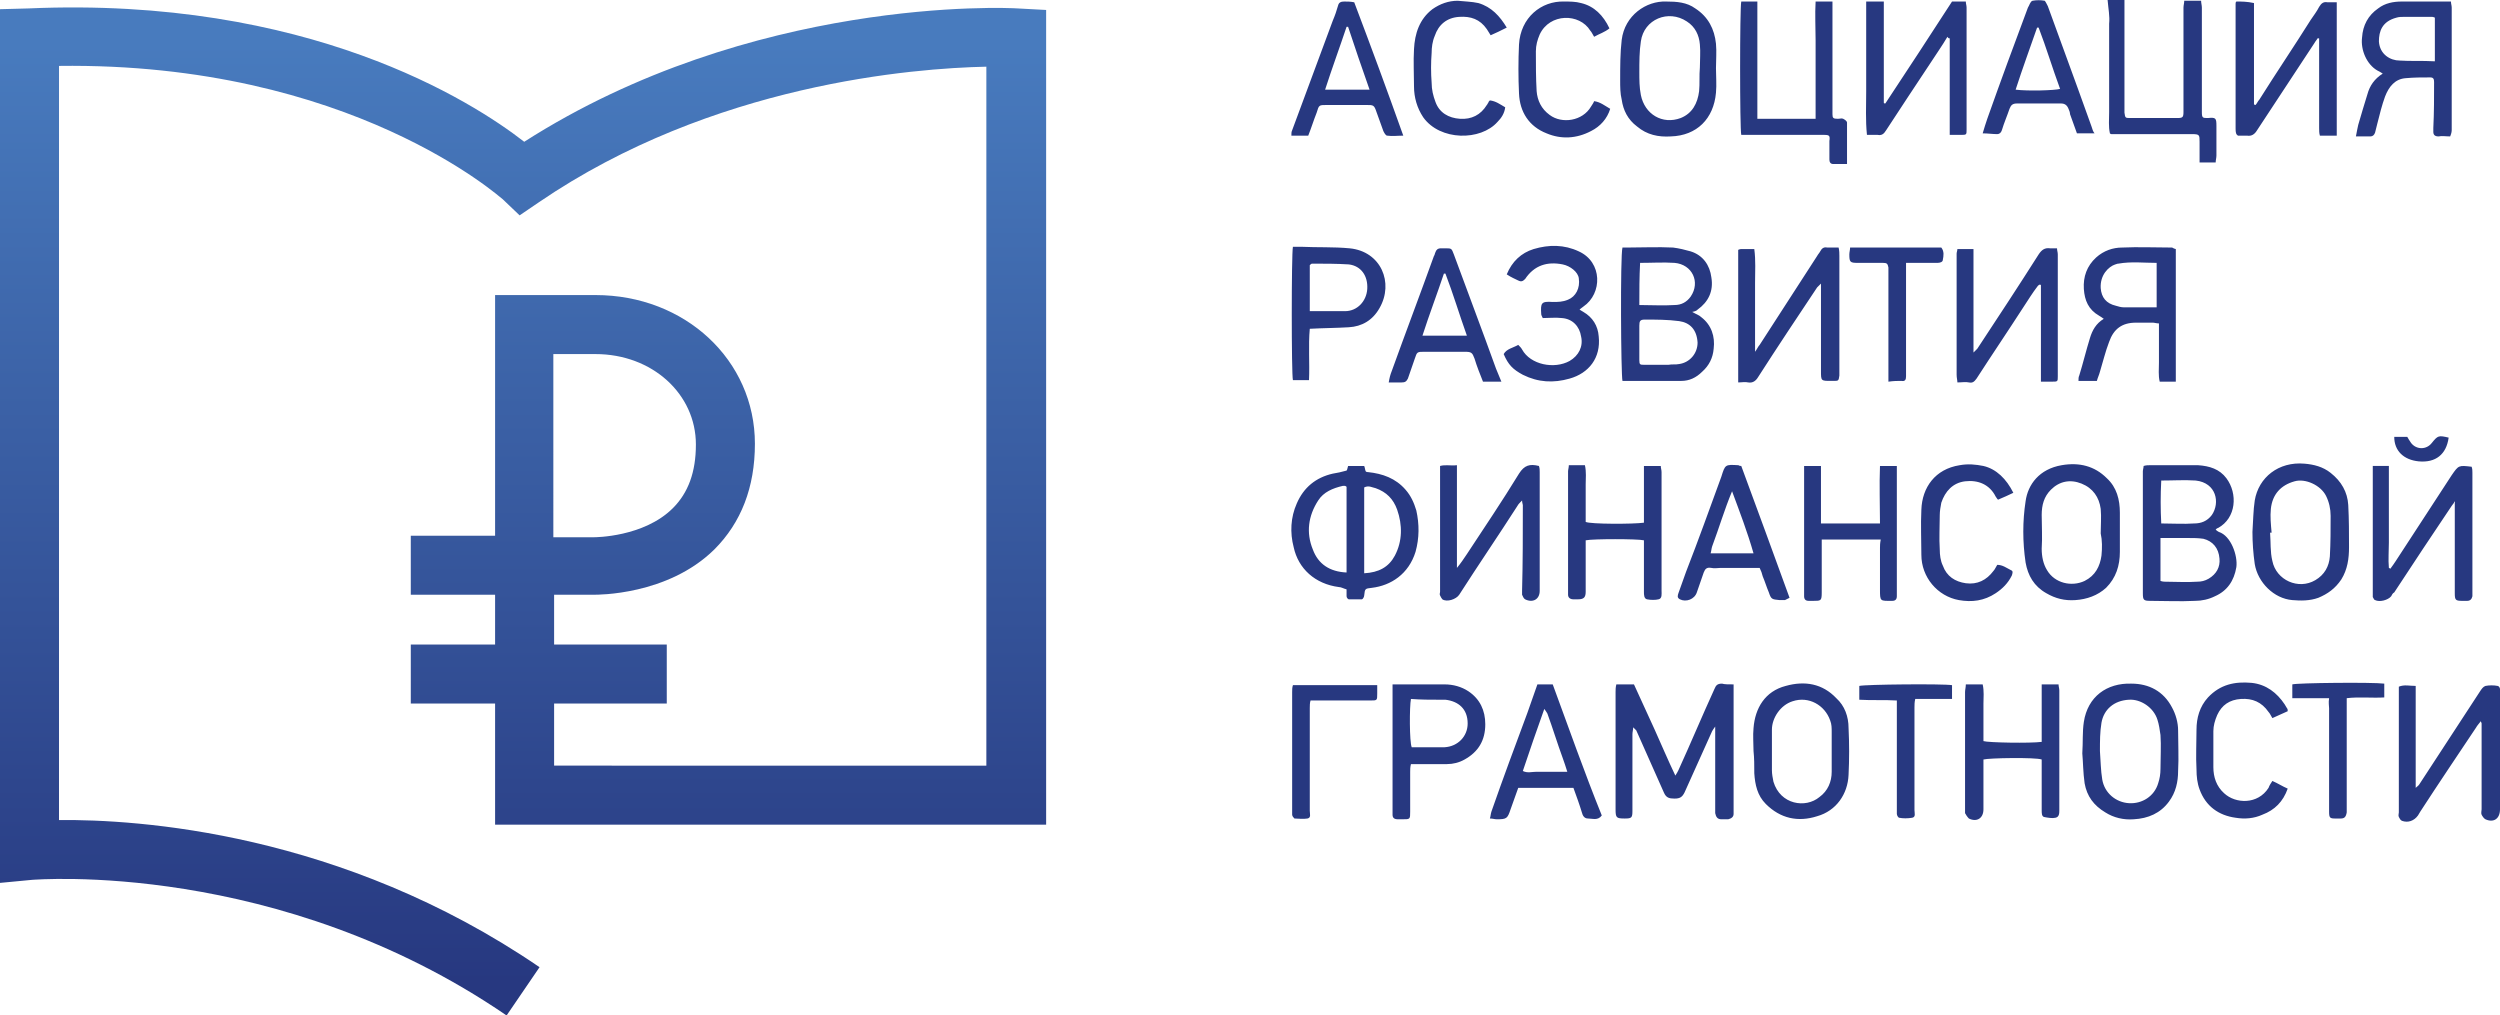
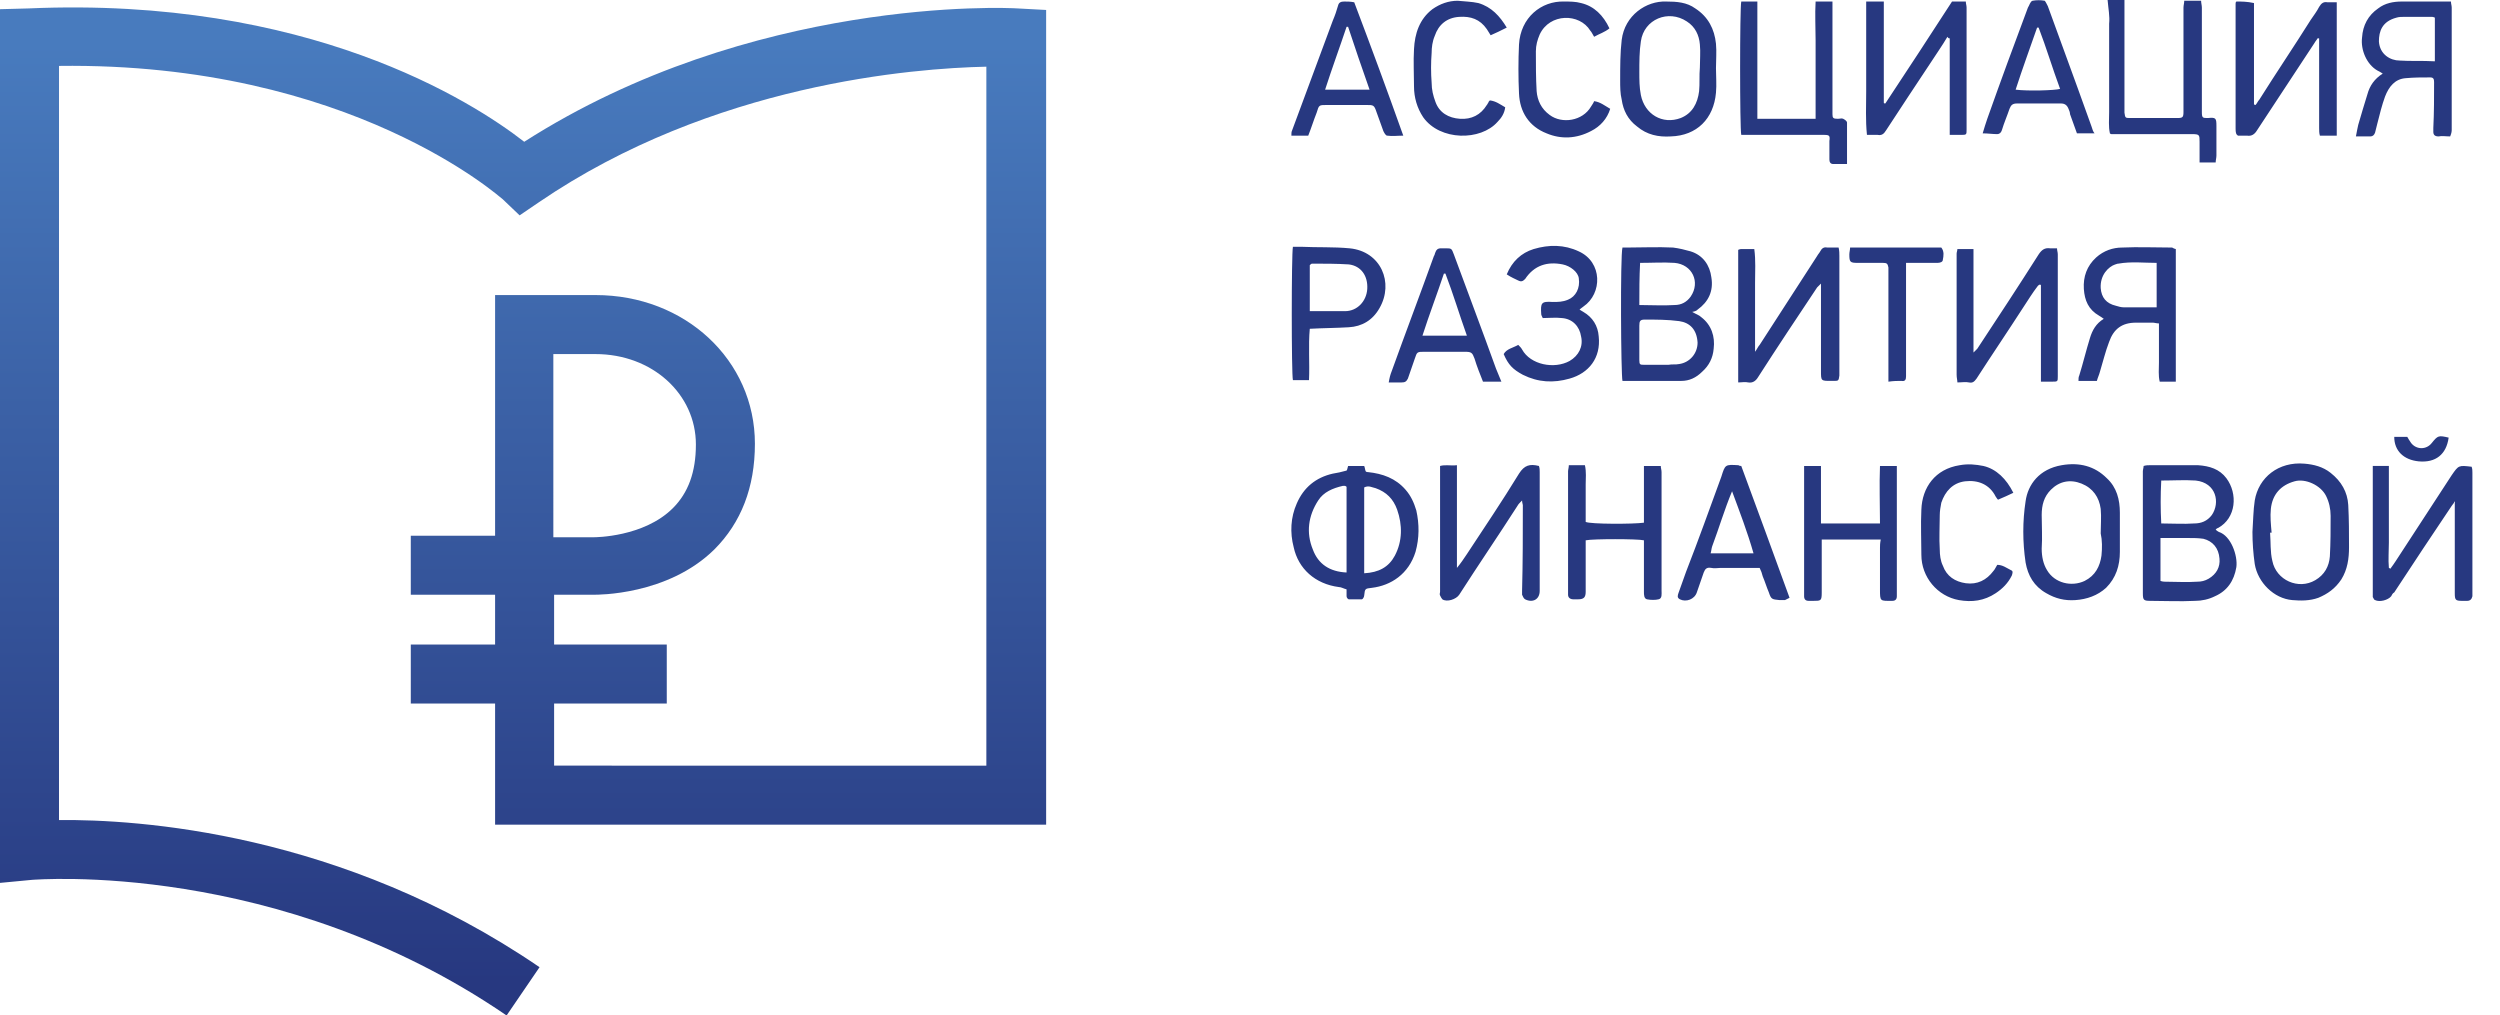
<svg xmlns="http://www.w3.org/2000/svg" version="1.1" id="Слой_1" x="0px" y="0px" viewBox="0 0 326.2 132.5" style="enable-background:new 0 0 326.2 132.5;" xml:space="preserve">
  <style type="text/css">
	.st0{fill:#273880;}
	.st1{fill:url(#SVGID_1_);}
</style>
  <path class="st0" d="M254.4,5c0,4.2,0,8.3,0,12.6c0.6,0,1,0,1.4,0c0.8,0,0.8,0,0.8-0.7c0-5.3,0-10.6,0-15.9c0-0.3-0.1-0.5-0.1-0.8  c-0.7,0-1.2,0-1.8,0c-2.9,4.5-5.8,8.9-8.7,13.3c-0.1,0-0.2,0-0.2-0.1c0-1.5,0-2.9,0-4.4s0-3,0-4.4c0-1.5,0-2.9,0-4.4  c-0.8,0-1.5,0-2.3,0c0,2,0,3.9,0,5.8c0,2,0,3.9,0,5.9c0,1.9-0.1,3.8,0.1,5.7c0.6,0,1,0,1.4,0c0.5,0.1,0.8-0.1,1.1-0.6  c1.9-2.9,3.8-5.8,5.8-8.8c0.7-1.1,1.5-2.2,2.2-3.4C254.2,5,254.3,5,254.4,5z M291.8,0.2c-0.1,0.1-0.1,0.2-0.1,0.3  c0,5.4,0,10.8,0,16.3c0,0.2,0,0.4,0.1,0.7c0,0,0,0,0.1,0.1c0,0,0,0,0.1,0.1c0.4,0,0.8,0,1.2,0c0.6,0.1,1-0.2,1.3-0.7  c2.5-3.8,5-7.6,7.5-11.4c0.1-0.2,0.3-0.4,0.4-0.6c0.1,0,0.1,0,0.2,0c0,0.3,0,0.7,0,1c0,3.6,0,7.1,0,10.7c0,0.3,0,0.7,0.1,1  c0.8,0,1.4,0,2.2,0c0-5.8,0-11.6,0-17.4c-0.5,0-0.8,0-1.2,0c-0.5-0.1-0.8,0.1-1.1,0.6c-0.3,0.6-0.7,1.1-1.1,1.7  c-2.2,3.5-4.5,6.9-6.7,10.4c-0.2,0.2-0.3,0.5-0.5,0.7c-0.1,0-0.1,0-0.2-0.1c0-1.4,0-2.9,0-4.3c0-1.5,0-3,0-4.4s0-2.9,0-4.5  C293.2,0.2,292.5,0.2,291.8,0.2z M275.2,3.1c0,1,0,2,0,2.9s0,1.9,0,2.8c0,1,0,2,0,2.9s0,2,0,2.9c0,1-0.1,1.9,0.1,2.8  c0.1,0.1,0.2,0.1,0.2,0.1c3.5,0,7,0,10.5,0c1,0,1,0.1,1,1s0,1.7,0,2.7c0.7,0,1.4,0,2.1,0c0-0.3,0.1-0.6,0.1-0.9c0-1.3,0-2.6,0-3.9  c0-1-0.1-1.1-1.1-1c-0.7,0-0.8,0-0.8-0.8c0-4.5,0-9.1,0-13.6c0-0.3-0.1-0.6-0.1-0.9c-0.8,0-1.4,0-2.2,0c0,0.3-0.1,0.6-0.1,0.9  c0,4.5,0,9.1,0,13.6c0,0.7-0.1,0.8-0.8,0.8c-2,0-4,0-6.1,0c-0.7,0-0.7,0-0.8-0.7c0-0.2,0-0.4,0-0.7c0-4.3,0-8.6,0-12.9  c0-0.3,0-0.7,0-1.1c-0.8,0-1.4,0-2.2,0C275.1,1.2,275.3,2.1,275.2,3.1z M227.2,0.2c-0.2,0.8-0.2,16.6,0,17.4c1.9,0,3.8,0,5.6,0  c1.7,0,3.5,0,5.2,0c0.7,0,0.8,0.1,0.7,0.8c0,0.8,0,1.6,0,2.4c0,0.3,0.1,0.6,0.5,0.6c0.6,0,1.1,0,1.8,0c0-1.9,0-3.6,0-5.4  c0-0.2-0.3-0.4-0.5-0.5s-0.4,0-0.7,0c-0.6,0-0.7-0.1-0.7-0.6c0-0.2,0-0.4,0-0.7c0-4.3,0-8.7,0-13c0-0.3,0-0.7,0-1  c-0.7,0-1.4,0-2.2,0c-0.1,1.7,0,3.4,0,5.1s0,3.3,0,5s0,3.4,0,5.2c-2.5,0-4.9,0-7.6,0c0-2.5,0-5,0-7.6c0-2.5,0-5.1,0-7.7  C228.5,0.2,227.8,0.2,227.2,0.2z M319.9,16.9c0-5.3,0-10.6,0-15.9c0-0.3-0.1-0.5-0.1-0.8c-2.2,0-4.3,0-6.4,0c-1.1,0-2.2,0.2-3.1,0.9  c-1.3,0.9-2,2.2-2.1,3.8c-0.2,1.6,0.6,3.5,2,4.3c0.2,0.1,0.4,0.2,0.7,0.4c-1.1,0.7-1.7,1.6-2,2.7c-0.4,1.3-0.8,2.6-1.2,4  c-0.1,0.5-0.2,0.9-0.3,1.5c0.7,0,1.3,0,1.9,0c0.3,0,0.5-0.2,0.6-0.5c0.1-0.4,0.2-0.8,0.3-1.2c0.3-1.2,0.6-2.4,1-3.5  c0.5-1.3,1.3-2.3,2.7-2.4c1.1-0.1,2.1-0.1,3.2-0.1c0.4,0,0.5,0.2,0.5,0.6c0,2,0,4-0.1,6c0,0.2,0,0.3,0,0.5c0,0.4,0.2,0.6,0.7,0.6  c0.4-0.1,0.9,0,1.5,0C319.9,17.3,319.9,17.1,319.9,16.9z M313.1,7.9c-1.2,0-2.6-0.8-2.7-2.5c0-1.3,0.4-2.6,2.3-3.1  c0.3-0.1,0.7-0.1,1-0.1c1.2,0,2.4,0,3.6,0c0.1,0,0.2,0,0.4,0.1c0,1.9,0,3.7,0,5.7C316,7.9,314.5,8,313.1,7.9z M223.9,5.7  c-0.2-1.9-1-3.5-2.7-4.6c-1.1-0.8-2.4-0.9-3.8-0.9c-2.6-0.1-5.4,1.8-5.8,5c-0.2,1.7-0.2,3.5-0.2,5.3c0,0.8,0,1.7,0.2,2.5  c0.2,1.4,0.8,2.6,2,3.5c1.3,1.1,2.8,1.4,4.4,1.3c3.4-0.1,5.6-2.3,5.9-5.7c0.1-1.1,0-2.1,0-3.2C223.9,7.8,224,6.8,223.9,5.7z   M221.7,11.9c-0.2,1.6-0.9,2.9-2.4,3.5c-2.4,0.9-4.7-0.5-5.2-3c-0.2-1-0.2-2-0.2-3c0-1.3,0-2.7,0.2-4c0.4-2.9,3.6-4.2,6-2.6  c1.1,0.7,1.6,1.8,1.7,3c0.1,1,0,2,0,3C221.7,9.9,221.8,10.9,221.7,11.9z M175.4,0.2c-0.4,0-0.7,0.1-0.8,0.5c-0.2,0.7-0.4,1.3-0.7,2  c-1.8,4.8-3.5,9.5-5.3,14.3c-0.1,0.2-0.1,0.4-0.1,0.7c0.8,0,1.4,0,2.2,0c0.4-1,0.7-2,1.1-3c0.3-1,0.3-1,1.3-1c1.7,0,3.5,0,5.2,0  c0.9,0,1,0,1.3,0.9c0.3,0.8,0.6,1.7,0.9,2.5c0.1,0.2,0.3,0.6,0.5,0.6c0.7,0.1,1.3,0,2.1,0c-2.1-5.9-4.2-11.6-6.4-17.4  C176.2,0.2,175.8,0.2,175.4,0.2z M172.9,11.7c0.9-2.8,1.9-5.5,2.8-8.2c0.1,0,0.1,0,0.2,0c0.9,2.7,1.8,5.4,2.8,8.2  C176.7,11.7,174.8,11.7,172.9,11.7z M272.9,16.5c-0.6-1.7-1.2-3.3-1.8-5c-1.3-3.6-2.6-7.1-3.9-10.7c-0.1-0.2-0.3-0.6-0.4-0.7  c-0.5-0.1-1.1-0.1-1.6,0c-0.3,0.1-0.4,0.6-0.6,0.9c-1.8,4.8-3.6,9.7-5.3,14.5c-0.2,0.6-0.4,1.2-0.6,1.9c0.7,0,1.3,0.1,1.9,0.1  c0.3,0,0.5-0.2,0.6-0.5c0.3-1,0.7-1.9,1-2.8c0.2-0.5,0.4-0.7,1-0.7c1.9,0,3.8,0,5.7,0c0.5,0,0.8,0.2,1,0.7c0.1,0.2,0.2,0.5,0.2,0.7  c0.3,0.8,0.6,1.7,0.9,2.5c0.8,0,1.5,0,2.3,0C273.1,17.2,273,16.8,272.9,16.5z M265.8,3.6c0.1,0,0.1,0,0.2,0c1,2.6,1.8,5.3,2.8,8  c-0.7,0.2-4.2,0.3-5.8,0.1C263.9,8.9,264.9,6.2,265.8,3.6z M192.9,0.4c-0.9-0.2-1.8-0.2-2.7-0.3c-1.2,0-2.3,0.4-3.3,1.1  c-1.7,1.3-2.3,3.2-2.4,5.2c-0.1,1.6,0,3.3,0,4.9c0,1.4,0.4,2.8,1.2,4c2.2,3.1,7.5,3.1,9.7,0.6c0.5-0.5,0.9-1.1,1-1.9  c-0.7-0.4-1.2-0.8-2-0.9c-0.1,0.1-0.2,0.2-0.2,0.3c-0.1,0.1-0.1,0.2-0.2,0.3c-0.8,1.3-2,1.9-3.5,1.8c-1.5-0.1-2.7-0.8-3.2-2.2  c-0.3-0.8-0.5-1.6-0.5-2.5c-0.1-1.3-0.1-2.6,0-3.9c0-0.7,0.1-1.5,0.4-2.2c0.5-1.5,1.6-2.4,3.2-2.5c1.5-0.1,2.7,0.3,3.6,1.6  c0.2,0.3,0.3,0.5,0.5,0.8c0.7-0.3,1.3-0.6,2.1-1C195.7,2.1,194.6,0.9,192.9,0.4z M210,3.7c-0.8-1.7-2-2.9-3.7-3.3  c-0.7-0.2-1.5-0.2-2.2-0.2c-3-0.1-5.7,2.1-5.9,5.6c-0.1,2.1-0.1,4.3,0,6.4c0.1,2.4,1.3,4.3,3.6,5.2c1.9,0.8,3.9,0.7,5.8-0.3  c1.2-0.6,2.1-1.6,2.5-2.9c-0.7-0.4-1.3-0.9-2.1-1c-0.1,0.3-0.3,0.5-0.4,0.7c-1.1,1.9-3.8,2.3-5.4,1.1c-1.1-0.8-1.6-1.9-1.7-3.1  c-0.1-1.7-0.1-3.5-0.1-5.2c0-0.8,0.2-1.5,0.5-2.2c1.3-2.8,5.2-2.8,6.6-0.5c0.2,0.2,0.3,0.5,0.5,0.8C208.7,4.4,209.4,4.2,210,3.7z" />
  <path class="st0" d="M221.5,40.4c1.4-1,2.1-2.4,1.8-4.2c-0.2-1.6-1.1-2.9-2.7-3.4c-0.7-0.2-1.5-0.4-2.3-0.5c-2-0.1-4,0-6,0  c-0.2,0-0.4,0-0.6,0c-0.3,1-0.2,16.7,0,17.4c2.6,0,5.1,0,7.7,0c1,0,1.9-0.4,2.7-1.2c0.9-0.8,1.4-1.8,1.5-3c0.2-1.6-0.3-3.1-1.6-4.1  c-0.3-0.3-0.7-0.4-1.2-0.7C221.3,40.6,221.4,40.5,221.5,40.4z M213.9,42.5c0-0.6,0.1-0.8,0.7-0.8c1.5,0,3,0,4.5,0.2  c1.4,0.2,2.3,1.1,2.4,2.8c0,1.4-1,2.6-2.4,2.8c-0.5,0.1-0.9,0-1.4,0.1c-1,0-2.1,0-3.1,0c-0.6,0-0.7,0-0.7-0.6c0-0.8,0-1.5,0-2.3  C213.9,44,213.9,43.3,213.9,42.5z M214,34.3c1.6,0,3-0.1,4.5,0c2.3,0.2,3.4,2.5,2.1,4.4c-0.5,0.7-1.2,1.1-2.1,1.1  c-1.5,0.1-3,0-4.6,0C213.9,37.9,213.9,36.2,214,34.3z M266.3,37.2c0,1.4,0,2.7,0,4.1c0,1.4,0,2.8,0,4.3c0,1.4,0,2.8,0,4.2  c0.6,0,1,0,1.4,0c0.8,0,0.8,0,0.8-0.7c0-5.3,0-10.6,0-15.9c0-0.3-0.1-0.5-0.1-0.8c-0.4,0-0.6,0-0.9,0c-0.7-0.1-1.1,0.2-1.5,0.8  c-2.6,4.1-5.3,8.2-8,12.3c-0.1,0.1-0.2,0.2-0.5,0.5c0-2.4,0-4.6,0-6.8s0-4.4,0-6.7c-0.8,0-1.4,0-2.1,0c0,0.2-0.1,0.4-0.1,0.6  c0,0.3,0,0.6,0,0.9c0,5,0,10,0,14.9c0,0.4,0.1,0.7,0.1,1c0.6,0,1.1-0.1,1.5,0c0.5,0.1,0.7-0.1,1-0.5c2-3.1,4.1-6.2,6.1-9.3  c0.6-0.9,1.2-1.9,1.9-2.8C266.1,37.1,266.2,37.1,266.3,37.2z M238.4,32.3c-0.4-0.1-0.7,0.1-0.9,0.5c-0.1,0.2-0.3,0.4-0.4,0.6  c-2.5,3.9-5,7.7-7.5,11.6c-0.2,0.2-0.3,0.5-0.6,0.9c0-1.7,0-3.2,0-4.6c0-1.5,0-3,0-4.4c0-1.5,0.1-2.9-0.1-4.4c-0.6,0-1.2,0-1.7,0  c-0.1,0-0.2,0-0.4,0.1c0,5.8,0,11.5,0,17.3c0.5,0,0.9-0.1,1.3,0c0.6,0.1,1-0.2,1.3-0.7c2.5-3.9,5.1-7.8,7.7-11.7  c0.1-0.1,0.2-0.2,0.5-0.5c0,0.7,0,1.2,0,1.7c0,3.2,0,6.5,0,9.7c0,1.3,0,1.3,1.3,1.3c0.1,0,0.2,0,0.3,0c0.7,0,0.7,0,0.8-0.7  c0-0.1,0-0.3,0-0.4c0-5.1,0-10.2,0-15.2c0-0.3,0-0.7-0.1-1.1C239.1,32.3,238.7,32.3,238.4,32.3z M283.4,32.3c-2.2,0-4.4-0.1-6.5,0  c-1.2,0-2.4,0.4-3.4,1.3c-1.2,1.1-1.7,2.5-1.6,4.1c0.1,1.5,0.6,2.7,2,3.5c0.2,0.1,0.3,0.2,0.6,0.4c-1,0.6-1.5,1.5-1.8,2.5  c-0.5,1.6-0.9,3.3-1.4,4.9c-0.1,0.2-0.1,0.4-0.1,0.7c0.8,0,1.6,0,2.4,0c0.1-0.4,0.3-0.8,0.4-1.2c0.4-1.3,0.7-2.6,1.2-3.9  c0.6-1.7,1.7-2.5,3.5-2.5c0.7,0,1.5,0,2.2,0c0.2,0,0.5,0.1,0.8,0.1c0,0.9,0,1.7,0,2.6c0,0.8,0,1.6,0,2.5c0,0.8-0.1,1.7,0.1,2.5  c0.8,0,1.4,0,2.1,0c0-5.8,0-11.5,0-17.3C283.5,32.4,283.5,32.3,283.4,32.3z M281.4,40.1c-1.5,0-2.9,0-4.3,0c-0.3,0-0.7-0.1-1-0.2  c-1.3-0.3-1.9-1.1-2-2.3c-0.1-1.7,1-2.8,1.9-3.1c0.1,0,0.2-0.1,0.4-0.1c1.7-0.3,3.3-0.1,5-0.1C281.4,36.3,281.4,38.1,281.4,40.1z   M170.9,42.9c1.8-0.1,3.5-0.1,5.1-0.2c1.7-0.1,3.1-0.9,4-2.5c1.9-3.3,0.2-7.4-3.9-7.8c-2.1-0.2-4.2-0.1-6.3-0.2c-0.4,0-0.7,0-1.1,0  c-0.2,0.9-0.2,16.7,0,17.4c0.6,0,1.3,0,2.1,0C170.9,47.4,170.7,45.1,170.9,42.9z M170.9,34.6c0.1-0.1,0.2-0.2,0.3-0.2  c1.6,0,3.2,0,4.8,0.1c1.6,0.2,2.5,1.5,2.4,3.2c-0.1,1.6-1.3,2.9-2.9,2.9c-1.5,0-3,0-4.6,0C170.9,38.5,170.9,36.6,170.9,34.6z   M198.1,36.6c0.4,0.2,0.6,0.1,0.9-0.2c1.2-1.8,2.9-2.3,4.9-1.9c1,0.2,2,1,2.1,1.8c0.2,1.3-0.4,2.4-1.4,2.8c-0.7,0.3-1.3,0.3-2,0.3  c-1.5-0.1-1.6,0.1-1.5,1.6c0,0.1,0.1,0.3,0.2,0.5c0.8,0,1.7-0.1,2.5,0c1.4,0.1,2.3,1.1,2.5,2.4c0.3,1.3-0.3,2.5-1.5,3.2  c-2,1.1-5.1,0.5-6.2-1.5c-0.1-0.2-0.3-0.4-0.5-0.6c-0.7,0.4-1.5,0.5-1.9,1.2c0.6,1.4,1.2,2,2.5,2.7c2,1,4,1.1,6.1,0.5  c2.5-0.7,4.1-2.7,3.8-5.5c-0.1-1.4-0.8-2.5-2-3.2c-0.2-0.1-0.3-0.2-0.5-0.3c0.2-0.2,0.4-0.3,0.5-0.4c2.5-1.7,2.5-5.8-0.6-7.2  c-1.9-0.9-3.9-0.9-5.9-0.3c-1.6,0.5-2.8,1.6-3.5,3.3C197.2,36.2,197.7,36.4,198.1,36.6z M195.2,48.1c-1.8-5-3.7-10-5.5-14.9  c-0.3-0.8-0.3-0.8-1.1-0.8c-0.2,0-0.4,0-0.6,0c-0.4,0-0.6,0.2-0.7,0.5c-0.1,0.2-0.1,0.4-0.2,0.5c-1.8,5-3.7,10-5.5,15  c-0.2,0.5-0.3,0.9-0.4,1.5c0.7,0,1.2,0,1.7,0c0.4,0,0.6-0.1,0.8-0.5c0.3-0.9,0.6-1.7,0.9-2.6c0.3-0.9,0.3-0.9,1.3-0.9  c1.7,0,3.5,0,5.2,0c0.9,0,1,0.1,1.3,0.9c0.3,1,0.7,2,1.1,3c0.8,0,1.5,0,2.4,0C195.6,49.1,195.4,48.6,195.2,48.1z M185.6,43.8  c0.9-2.8,1.9-5.4,2.8-8.1c0.1,0,0.2,0,0.2,0c1,2.6,1.8,5.3,2.8,8.1C189.3,43.8,187.5,43.8,185.6,43.8z M248.1,49.7  c0.5,0.1,0.6-0.2,0.6-0.6c0-0.2,0-0.4,0-0.7c0-4.4,0-8.8,0-13.1c0-0.3,0-0.7,0-1c0.5,0,0.9,0,1.3,0c0.9,0,1.9,0,2.8,0  c0.3,0,0.7-0.1,0.7-0.4c0.1-0.5,0.2-1.1-0.2-1.6c-4,0-7.9,0-11.9,0c0,0.3-0.1,0.6-0.1,0.9c0,1,0.1,1.1,1.1,1.1c1.1,0,2.2,0,3.3,0  c0.5,0,0.6,0.1,0.7,0.6c0,0.2,0,0.4,0,0.7c0,4.3,0,8.7,0,13c0,0.3,0,0.7,0,1.2C247.1,49.7,247.6,49.7,248.1,49.7z" />
-   <path class="st0" d="M226.2,89.3c0,0.5,0,0.8,0,1.1c0,5,0,10.1,0,15.1c0,0.2,0,0.4,0,0.7c0,0.4-0.3,0.6-0.7,0.7c-0.3,0-0.6,0-0.9,0  c-0.5,0-0.7-0.3-0.8-0.8c0-0.2,0-0.4,0-0.6c0-2.9,0-5.9,0-8.8c0-0.6,0-1.1,0-1.9c-0.2,0.3-0.3,0.4-0.4,0.6c-1.2,2.7-2.4,5.3-3.6,8  c-0.3,0.6-0.6,0.8-1.3,0.8s-1.1-0.1-1.4-0.8c-1.2-2.7-2.4-5.4-3.6-8.1c-0.1-0.1-0.2-0.2-0.4-0.4c0,0.3-0.1,0.6-0.1,0.9  c0,3.3,0,6.7,0,10c0,0.9-0.1,1-1,1c-1.1,0-1.2-0.1-1.2-1.2c0-5.1,0-10.2,0-15.3c0-0.3,0-0.6,0.1-1c0.8,0,1.5,0,2.3,0  c0.9,2,1.8,3.9,2.7,5.9s1.7,3.9,2.7,6c0.2-0.3,0.3-0.5,0.4-0.7c1.6-3.5,3.1-7.1,4.7-10.6c0.2-0.5,0.4-0.7,1-0.7  C225,89.3,225.5,89.3,226.2,89.3z M323.8,94.4c0,3.7,0,7.4,0,11.2c0,0.2-0.1,0.5,0,0.7s0.3,0.5,0.5,0.6c1.1,0.5,1.9-0.1,1.9-1.3  c0-5,0-10.1,0-15.1c0-0.2,0-0.4,0-0.6s-0.2-0.4-0.3-0.4c-0.5-0.1-1.1-0.1-1.6,0c-0.3,0.1-0.5,0.4-0.7,0.7c-2.6,4-5.3,8.1-7.9,12.1  c-0.1,0.2-0.3,0.3-0.5,0.5c0-1.2,0-2.3,0-3.4s0-2.2,0-3.3s0-2.2,0-3.3c0-1.1,0-2.2,0-3.3c-0.8,0-1.5-0.2-2.2,0.1c0,0.3,0,0.6,0,0.9  c0,5.2,0,10.3,0,15.5c0,0.2-0.1,0.4,0,0.6s0.2,0.4,0.4,0.5c0.8,0.3,1.6,0,2.1-0.7c0.1-0.2,0.2-0.3,0.3-0.5c2.4-3.7,4.9-7.4,7.3-11  c0.1-0.2,0.3-0.4,0.6-0.8C323.7,94.2,323.8,94.3,323.8,94.4z M256.4,90.3c0,5.1,0,10.1,0,15.2c0,0.2,0,0.4,0,0.6  c0.1,0.2,0.3,0.5,0.5,0.7c1,0.5,1.9,0,1.9-1.2c0-2.2,0-4.3,0-6.5c0.7-0.2,6.8-0.3,7.6,0c0,0.1,0,0.3,0,0.4c0,2.1,0,4.2,0,6.2  c0,0.4,0,0.8,0.3,0.9c0.5,0.1,1.1,0.2,1.5,0.1c0.5-0.1,0.5-0.6,0.5-1c0-5.2,0-10.4,0-15.6c0-0.3-0.1-0.5-0.1-0.8c-0.8,0-1.5,0-2.2,0  c0,2.5,0,5,0,7.5c-1.5,0.2-7,0.1-7.6-0.1c0-0.8,0-1.6,0-2.4s0-1.6,0-2.5c0-0.8,0.1-1.6-0.1-2.5c-0.7,0-1.4,0-2.2,0  C256.5,89.7,256.4,90,256.4,90.3z M272,102.2c0.3,1.7,1.2,2.9,2.7,3.8c1.1,0.7,2.4,1,3.7,0.9c1.9-0.1,3.5-0.8,4.6-2.3  c0.9-1.2,1.2-2.6,1.2-4c0.1-1.8,0-3.5,0-5.3c0-1-0.3-2.1-0.8-3c-1.1-2.1-3-3.1-5.3-3.1c-3.2-0.1-5.7,1.7-6.2,5  c-0.2,1.3-0.1,2.6-0.2,4.1C271.8,99.4,271.8,100.8,272,102.2z M274.2,94.3c0.3-1.7,1.6-2.9,3.6-3c1.5-0.1,3.2,1,3.7,2.6  c0.2,0.6,0.3,1.3,0.4,2c0.1,1.4,0,2.9,0,4.4c0,0.7-0.1,1.3-0.3,1.9c-0.5,1.7-2.1,2.7-3.8,2.6c-1.7-0.1-3.2-1.3-3.5-3.1  c-0.2-1.2-0.2-2.4-0.3-3.7C274,96.7,274,95.5,274.2,94.3z M228.9,100.9c0.1,1.5,0.4,2.9,1.5,4c1.9,1.9,4.2,2.4,6.7,1.6  c2.5-0.7,4-2.9,4.1-5.4c0.1-2,0.1-4.1,0-6.1c0-1.5-0.5-2.9-1.6-3.9c-1.8-1.9-4.1-2.3-6.6-1.6c-2.7,0.7-4,2.9-4.2,5.5c-0.1,1,0,2,0,3  C228.9,98.9,228.9,99.9,228.9,100.9z M231.2,95.2c0-1.5,1.1-3.2,2.7-3.7c2.1-0.7,4.2,0.5,4.9,2.5c0.2,0.5,0.2,1,0.2,1.5  c0,1.7,0,3.5,0,5.2c0,1.3-0.5,2.5-1.6,3.3c-1.8,1.5-5.1,1-6-2c-0.1-0.5-0.2-1-0.2-1.5c0-0.8,0-1.7,0-2.5  C231.2,97,231.2,96.1,231.2,95.2z M181.7,90.2c0,5.2,0,10.4,0,15.6c0,0.2,0,0.3,0,0.5c0,0.4,0.2,0.6,0.7,0.6c0.2,0,0.4,0,0.6,0  c1,0,1,0,1-1c0-1.7,0-3.5,0-5.2c0-0.3,0-0.6,0.1-1c0.4,0,0.7,0,1,0c1.2,0,2.5,0,3.7,0c0.8,0,1.6-0.2,2.3-0.6c1.8-1,2.7-2.5,2.7-4.6  c0-1.8-0.7-3.3-2.2-4.3c-0.9-0.6-2-0.9-3.1-0.9c-2,0-4,0-6,0c-0.2,0-0.5,0-0.8,0C181.7,89.7,181.7,89.9,181.7,90.2z M187.8,91.3  c0.3,0,0.5,0,0.8,0c1.7,0.2,2.9,1.2,2.9,3.1c0,1.7-1.3,3-3,3.1c-0.1,0-0.2,0-0.3,0c-1.3,0-2.7,0-4,0c-0.3-0.7-0.3-5.3-0.1-6.3  C185.4,91.3,186.6,91.3,187.8,91.3z M202.6,89.3c-0.7,0-1.3,0-2,0c-0.4,1.2-0.9,2.5-1.3,3.7c-1.6,4.3-3.2,8.6-4.7,12.9  c-0.1,0.3-0.1,0.6-0.2,0.9c0.4,0,0.6,0.1,0.9,0.1c1.3,0,1.4-0.1,1.8-1.3c0.3-0.9,0.7-1.9,1-2.8c2.4,0,4.8,0,7.2,0  c0.4,1.1,0.8,2.2,1.1,3.2c0.1,0.4,0.3,0.8,0.8,0.8c0.6,0,1.3,0.3,1.8-0.4C206.7,100.7,204.7,95,202.6,89.3z M201.5,92.5  c0.2,0.3,0.3,0.4,0.4,0.6c0.7,1.9,1.3,3.9,2,5.8c0.2,0.6,0.4,1.1,0.6,1.8c-0.7,0-1.3,0-2,0s-1.3,0-2,0c-0.6,0-1.2,0.2-1.8-0.1  C199.6,97.9,200.5,95.3,201.5,92.5z M298.4,92.4c-0.1-0.2-0.2-0.3-0.3-0.5c-1-1.5-2.4-2.6-4.3-2.8c-2.2-0.2-4.1,0.2-5.7,1.9  c-1.1,1.2-1.5,2.7-1.5,4.2c0,1.7-0.1,3.5,0,5.2c0,0.9,0.1,1.8,0.4,2.6c0.8,2.2,2.5,3.4,4.7,3.7c1.2,0.2,2.4,0.1,3.5-0.4  c1.6-0.6,2.7-1.7,3.3-3.4c-0.7-0.3-1.3-0.7-2-1c-0.2,0.3-0.4,0.6-0.5,0.9c-1.4,2.2-4.3,2.1-5.8,0.7c-1-0.9-1.4-2.1-1.4-3.4  c0-1.6,0-3.2,0-4.7c0-0.7,0.2-1.4,0.5-2.1c0.6-1.3,1.6-2,3.1-2.1s2.7,0.4,3.6,1.7c0.2,0.2,0.3,0.5,0.5,0.8c0.7-0.3,1.3-0.6,2-0.9  C298.5,92.6,298.5,92.5,298.4,92.4z M247.5,91.9c0,4.5,0,9,0,13.5c0,0.3,0,0.5,0,0.8c0,0.2,0.2,0.5,0.3,0.5c0.5,0.1,1.1,0.1,1.7,0  c0.5-0.1,0.3-0.6,0.3-1c0-4.5,0-9,0-13.4c0-0.3,0-0.7,0.1-1.1c1.6,0,3.2,0,4.8,0c0-0.7,0-1.3,0-1.8c-1.2-0.2-11.4-0.1-12.1,0.1  c0,0.5,0,1.1,0,1.8c1.6,0.1,3.3,0,4.9,0.1C247.5,91.5,247.5,91.7,247.5,91.9z M303.9,92.4c0,4.5,0,9,0,13.5c0,0.8,0.1,0.9,0.8,0.9  c0.2,0,0.4,0,0.7,0c0.5,0,0.7-0.2,0.8-0.8c0-0.2,0-0.4,0-0.7c0-3.5,0-7.1,0-10.6c0-1.2,0-2.3,0-3.6c1.6-0.2,3.3,0,4.9-0.1  c0-0.7,0-1.2,0-1.8c-1.5-0.2-11.4-0.1-12,0.1c0,0.6,0,1.1,0,1.8c1.6,0,3.1,0,4.8,0C303.8,91.7,303.9,92.1,303.9,92.4z M168.6,90.3  c0,5.1,0,10.2,0,15.3c0,0.2,0,0.4,0,0.7c0,0.2,0.2,0.4,0.3,0.5c0.5,0,1.1,0.1,1.7,0c0.5-0.1,0.3-0.6,0.3-1c0-4.5,0-9,0-13.4  c0-0.3,0-0.7,0.1-1c1.4,0,2.6,0,3.9,0c1.3,0,2.6,0,3.9,0c0.9,0,0.9,0,0.9-0.9c0-0.3,0-0.7,0-1.1c-3.6,0-7.2,0-11,0  C168.6,89.7,168.6,90,168.6,90.3z" />
  <path class="st0" d="M173.9,61.8c-2.2,0.5-3.8,1.8-4.7,3.9c-0.8,1.8-0.9,3.8-0.4,5.7c0.6,2.8,2.8,4.8,5.9,5.2c0.3,0,0.6,0.2,1,0.3  c0,0.4,0,0.6,0,0.9c0,0.2,0.2,0.4,0.3,0.4c0.6,0,1.1,0,1.7,0c0.1,0,0.3-0.3,0.3-0.5c0.1-0.9,0.1-0.9,1-1c2.5-0.3,4.8-1.8,5.7-4.7  c0.5-1.8,0.5-3.6,0.1-5.4c-0.3-1-0.7-1.9-1.4-2.7c-1.3-1.5-3-2.1-4.9-2.3c-0.1,0-0.2,0-0.3-0.1c-0.1-0.2-0.1-0.5-0.2-0.7  c-0.7,0-1.4,0-2.1,0c-0.1,0.3-0.1,0.5-0.2,0.6C175,61.6,174.5,61.7,173.9,61.8z M171.3,71.7c-0.9-2.2-0.6-4.4,0.7-6.4  c0.7-1.1,1.9-1.6,3.2-1.9c0.1,0,0.2,0,0.3,0s0.1,0.1,0.2,0.1c0,3.7,0,7.4,0,11.2C173.5,74.6,172,73.6,171.3,71.7z M178,63.6  c0.6-0.3,1,0,1.5,0.1c1.4,0.5,2.3,1.4,2.8,2.8c0.7,2,0.7,4.1-0.3,6c-0.8,1.5-2.1,2.2-4,2.3C178,71,178,67.3,178,63.6z M279.6,61.5  c0,5.3,0,10.6,0,15.9c0,0.9,0.1,1,1,1c1.9,0,3.8,0.1,5.8,0c0.9,0,1.8-0.2,2.6-0.6c1.6-0.7,2.5-2,2.8-3.8c0.2-1.5-0.7-4.1-2.3-4.6  c-0.2-0.1-0.3-0.2-0.4-0.3c0.1-0.1,0.2-0.2,0.3-0.2c2.4-1.3,2.6-4.5,1.1-6.5c-0.9-1.2-2.2-1.6-3.7-1.7c-2.1,0-4.2,0-6.3,0  c-0.2,0-0.5,0-0.8,0.1C279.7,61,279.6,61.3,279.6,61.5z M281.9,70.2c1.3,0,2.5,0,3.6,0c0.7,0,1.3,0,2,0.1c1.2,0.3,2,1.2,2.1,2.6  c0.1,1.1-0.4,2-1.4,2.6c-0.5,0.3-1,0.4-1.5,0.4c-1.4,0.1-2.8,0-4.2,0c-0.1,0-0.3,0-0.6-0.1C281.9,74,281.9,72.2,281.9,70.2z   M286.5,62.7c2.7,0.3,3.2,2.9,2.1,4.5c-0.6,0.8-1.4,1.1-2.3,1.1c-1.4,0.1-2.8,0-4.3,0c-0.1-1.9-0.1-3.7,0-5.6  C283.6,62.7,285,62.6,286.5,62.7z M190.1,74.1c0-1.1,0-2.2,0-3.3c0-1.1,0-2.2,0-3.3c0-1.1,0-2.3,0-3.4s0-2.2,0-3.4  c-0.8,0.1-1.5-0.1-2.2,0.1c0,0.3,0,0.6,0,0.9c0,5.2,0,10.3,0,15.5c0,0.2-0.1,0.3,0,0.5s0.2,0.4,0.3,0.5c0.6,0.4,1.8,0,2.2-0.6  c2.5-3.9,5.1-7.7,7.6-11.6c0.1-0.2,0.3-0.4,0.6-0.7c0,0.3,0.1,0.5,0.1,0.6c0,3.7,0,7.5-0.1,11.2c0,0.2,0,0.3,0,0.5  c0.1,0.2,0.2,0.5,0.4,0.6c1,0.5,1.9,0,1.9-1.1c0-5.2,0-10.3,0-15.5c0-0.3,0-0.5-0.1-0.8c-1.2-0.3-1.9-0.1-2.6,1  c-2.2,3.6-4.5,7-6.8,10.5C191,72.9,190.6,73.5,190.1,74.1L190.1,74.1z M320.3,65.5c0,0.3,0,0.7,0,1c0,3.6,0,7.3,0,10.9  c0,0.9,0.1,1,1,1c0.2,0,0.4,0,0.6,0c0.4,0,0.6-0.2,0.7-0.6c0-0.2,0-0.3,0-0.5c0-5.2,0-10.4,0-15.6c0-0.3,0-0.5-0.1-0.8  c-1.7-0.2-1.7-0.2-2.6,1.1c-2.4,3.7-4.9,7.5-7.3,11.2c-0.2,0.3-0.4,0.6-0.7,1c-0.1,0-0.1-0.1-0.2-0.1c-0.1-1.1,0-2.2,0-3.3  c0-1.1,0-2.2,0-3.3c0-1.1,0-2.3,0-3.4s0-2.2,0-3.3c-0.7,0-1.4,0-2.1,0c0,0.3,0,0.5,0,0.8c0,5.2,0,10.5,0,15.7c0,0.2,0,0.4,0,0.6  c0.1,0.2,0.2,0.4,0.3,0.4c0.6,0.3,1.7,0,2.1-0.5c0.1-0.2,0.2-0.4,0.4-0.5c2.5-3.8,5-7.6,7.5-11.3c0.1-0.1,0.2-0.3,0.3-0.4  C320.2,65.4,320.2,65.4,320.3,65.5z M276.6,66.9c0-1.7-0.4-3.3-1.7-4.5c-1.6-1.6-3.6-2.1-5.9-1.7c-2.9,0.5-4.4,2.5-4.7,4.7  c-0.4,2.6-0.4,5.3,0,8c0.3,1.7,1.1,3.1,2.7,4c1.2,0.7,2.4,1,3.8,0.9c1.5-0.1,2.9-0.6,4-1.6c1.3-1.3,1.8-2.9,1.8-4.7  c0-0.9,0-1.8,0-2.6C276.6,68.5,276.6,67.7,276.6,66.9z M274.2,72.5c-0.2,1.4-0.8,2.6-2.2,3.3c-1.7,0.8-3.9,0.3-4.9-1.4  c-0.5-0.8-0.7-1.8-0.7-2.8c0.1-1.5,0-3,0-4.4c0-1.3,0.3-2.4,1.2-3.3c1.1-1.1,2.5-1.4,4-0.8c1.5,0.6,2.3,1.8,2.5,3.3  c0.1,1.1,0,2.1,0,3.2l0,0C274.3,70.5,274.3,71.5,274.2,72.5z M294.2,73.6c0.4,2.4,2.5,4.5,4.9,4.7c1.1,0.1,2.3,0.1,3.4-0.3  c1.2-0.5,2.2-1.2,3-2.4c0.8-1.3,1-2.7,1-4.2c0-1.8,0-3.6-0.1-5.5c-0.1-1.7-0.9-3.1-2.3-4.2c-1-0.8-2.2-1.1-3.4-1.2  c-3.4-0.3-6,1.8-6.5,4.8c-0.2,1.3-0.2,2.7-0.3,4.1C293.9,70.8,294,72.2,294.2,73.6z M296.3,66.4c0.2-1.9,1.3-3.1,3.1-3.6  c1.4-0.4,3.4,0.5,4.1,1.9c0.4,0.8,0.6,1.7,0.6,2.6c0,1.8,0,3.5-0.1,5.3c-0.1,1.3-0.7,2.4-1.9,3.1c-2.2,1.3-5.1,0-5.6-2.5  c-0.3-1.2-0.2-2.5-0.3-3.7c0.1,0,0.1,0,0.2,0C296.3,68.4,296.2,67.4,296.3,66.4z M245.3,71.5c0,1.8,0,3.6,0,5.4c0,1.6,0,1.5,1.6,1.5  c0.4,0,0.6-0.2,0.6-0.6c0-0.2,0-0.4,0-0.7c0-5.1,0-10.2,0-15.3c0-0.3,0-0.6,0-1c-0.8,0-1.5,0-2.2,0c-0.1,2.5,0,5,0,7.5  c-2.6,0-5.1,0-7.7,0c0-2.5,0-5,0-7.5c-0.8,0-1.5,0-2.2,0c0,0.4,0,0.7,0,1c0,5.1,0,10.2,0,15.3c0,0.2,0,0.4,0,0.7  c0,0.4,0.2,0.6,0.6,0.6c0.2,0,0.4,0,0.6,0c1,0,1.1,0,1.1-1.1c0-1.9,0-3.8,0-5.8c0-0.3,0-0.7,0-1.1c2.6,0,5.1,0,7.7,0  C245.3,70.9,245.3,71.2,245.3,71.5z M214.5,71c0,2.1,0,4.2,0,6.2c0,0.4,0,0.9,0.4,1c0.5,0.1,1.1,0.1,1.5,0c0.5-0.1,0.4-0.7,0.4-1.1  c0-5.2,0-10.3,0-15.5c0-0.3-0.1-0.5-0.1-0.8c-0.8,0-1.4,0-2.2,0c0,2.5,0,5,0,7.4c-1.4,0.2-7,0.2-7.6-0.1c0-0.8,0-1.6,0-2.4  s0-1.6,0-2.5c0-0.8,0.1-1.6-0.1-2.5c-0.7,0-1.4,0-2.1,0c0,0.3-0.1,0.6-0.1,0.8c0,5.2,0,10.4,0,15.6c0,0.2,0,0.3,0,0.5  c0,0.4,0.3,0.6,0.7,0.6c0.2,0,0.4,0,0.6,0c0.8,0,1-0.3,1-1c0-0.3,0-0.7,0-1c0-1.9,0-3.8,0-5.7c0.9-0.2,6.8-0.2,7.6,0  C214.5,70.7,214.5,70.8,214.5,71z M226.8,60.7c-1.7-0.1-1.7-0.1-2.2,1.5c-1.5,4.1-3,8.3-4.6,12.4c-0.3,0.9-0.7,1.9-1,2.8  c-0.1,0.3-0.2,0.6,0.2,0.8c0.8,0.4,1.9,0,2.2-0.9s0.6-1.7,0.9-2.6c0.2-0.5,0.4-0.7,1-0.6c0.4,0.1,0.8,0,1.2,0c1.7,0,3.4,0,5.1,0  c0.2,0.4,0.3,0.7,0.4,1.1c0.3,0.7,0.5,1.4,0.8,2.1c0.3,0.9,0.4,0.9,1.4,1c0.2,0,0.5,0,0.7,0c0.2-0.1,0.4-0.2,0.6-0.3  c-2.1-5.8-4.2-11.5-6.3-17.2C226.9,60.8,226.9,60.7,226.8,60.7z M223.2,72.2c0.1-0.3,0.1-0.6,0.2-0.9c0.9-2.4,1.6-4.8,2.6-7.2  c1,2.7,2,5.3,2.8,8.1C226.9,72.2,225.1,72.2,223.2,72.2z M258.8,60.8c-1-0.2-2-0.3-3.1-0.1c-3.2,0.5-4.9,2.9-5,5.8  c-0.1,2,0,3.9,0,5.9c0,2.9,2.1,5.4,4.9,5.9c1.7,0.3,3.3,0.1,4.8-0.9c0.9-0.6,1.6-1.3,2.1-2.3c0.1-0.3,0.2-0.6-0.1-0.7  c-0.6-0.3-1.1-0.7-1.8-0.7c-0.2,0.3-0.3,0.6-0.5,0.8c-0.9,1.2-2.1,1.8-3.6,1.6c-1.4-0.2-2.5-0.9-3-2.3c-0.3-0.6-0.4-1.4-0.4-2.1  c-0.1-1.5,0-3,0-4.5c0-0.5,0.1-1.1,0.2-1.6c0.5-1.5,1.5-2.6,3.1-2.8c1.7-0.2,3.2,0.4,4,2c0.1,0.1,0.1,0.2,0.3,0.4  c0.7-0.3,1.4-0.6,2-0.9C261.8,62.5,260.5,61.2,258.8,60.8z M317.3,57.8c-0.7,0.9-2,0.9-2.7,0c-0.2-0.3-0.4-0.6-0.5-0.8  c-0.6,0-1.2,0-1.7,0c0,1.8,1.2,3,3.2,3.2c2.2,0.2,3.6-0.9,3.9-3.1C318.2,56.8,318.1,56.8,317.3,57.8z" />
  <linearGradient id="SVGID_1_" gradientUnits="userSpaceOnUse" x1="68.25" y1="128.545" x2="68.25" y2="5.966" gradientTransform="matrix(1 0 0 -1 0 134.2)">
    <stop offset="0" style="stop-color:#487BBE" />
    <stop offset="1" style="stop-color:#273880" />
  </linearGradient>
  <path class="st1" d="M136.5,107.6V1.3l-3.7-0.2C131.4,1,98.1-0.5,68.4,18.5c-6.8-5.3-28.3-19-64.7-17.4L0,1.2V111v4.2l4.2-0.4  c0.3,0,32.1-2.7,61.9,17.7l4.3-6.3C44.5,108.5,17.8,106.9,7.7,107V8.6C45.8,8.1,65.4,25.9,65.6,26l2.2,2.1l2.5-1.7  c22.7-15.5,49-17.5,58.4-17.7v91.2H72.3v-8.1H87v-7.7H72.3v-6.5h5.2c0.4,0,9.6,0.1,15.7-5.9c3.5-3.5,5.3-8.1,5.3-13.8  c0-10.9-9.1-19.4-20.8-19.4H64.6v31.4h-11v7.7h11v6.5h-11v7.7h11v15.8H136.5z M72.3,46.2h5.4c7.4,0,13.1,5.2,13.1,11.8  c0,3.6-1,6.3-3,8.3c-3.8,3.8-10.2,3.8-10.3,3.8h-5.3V46.2H72.3z" />
</svg>